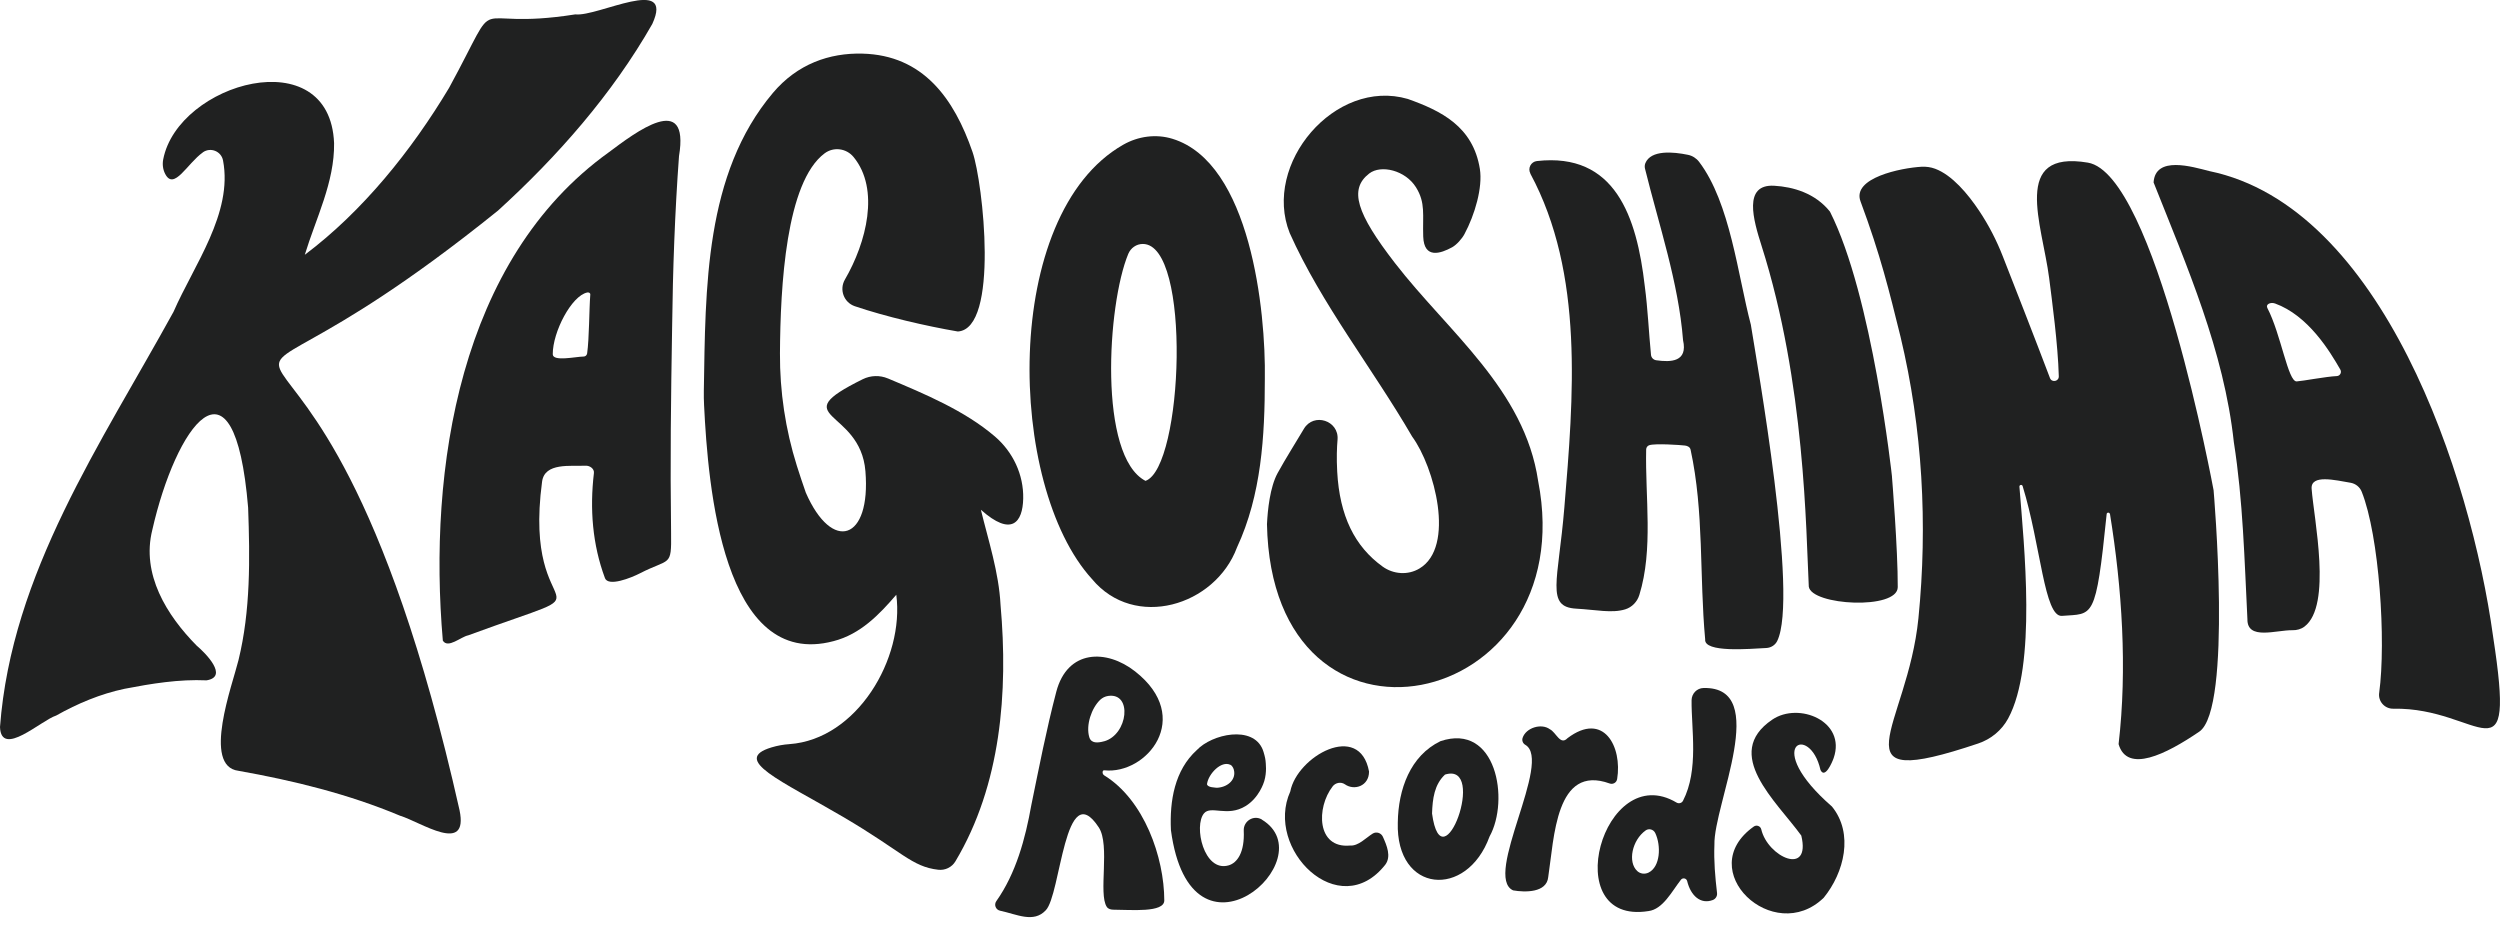
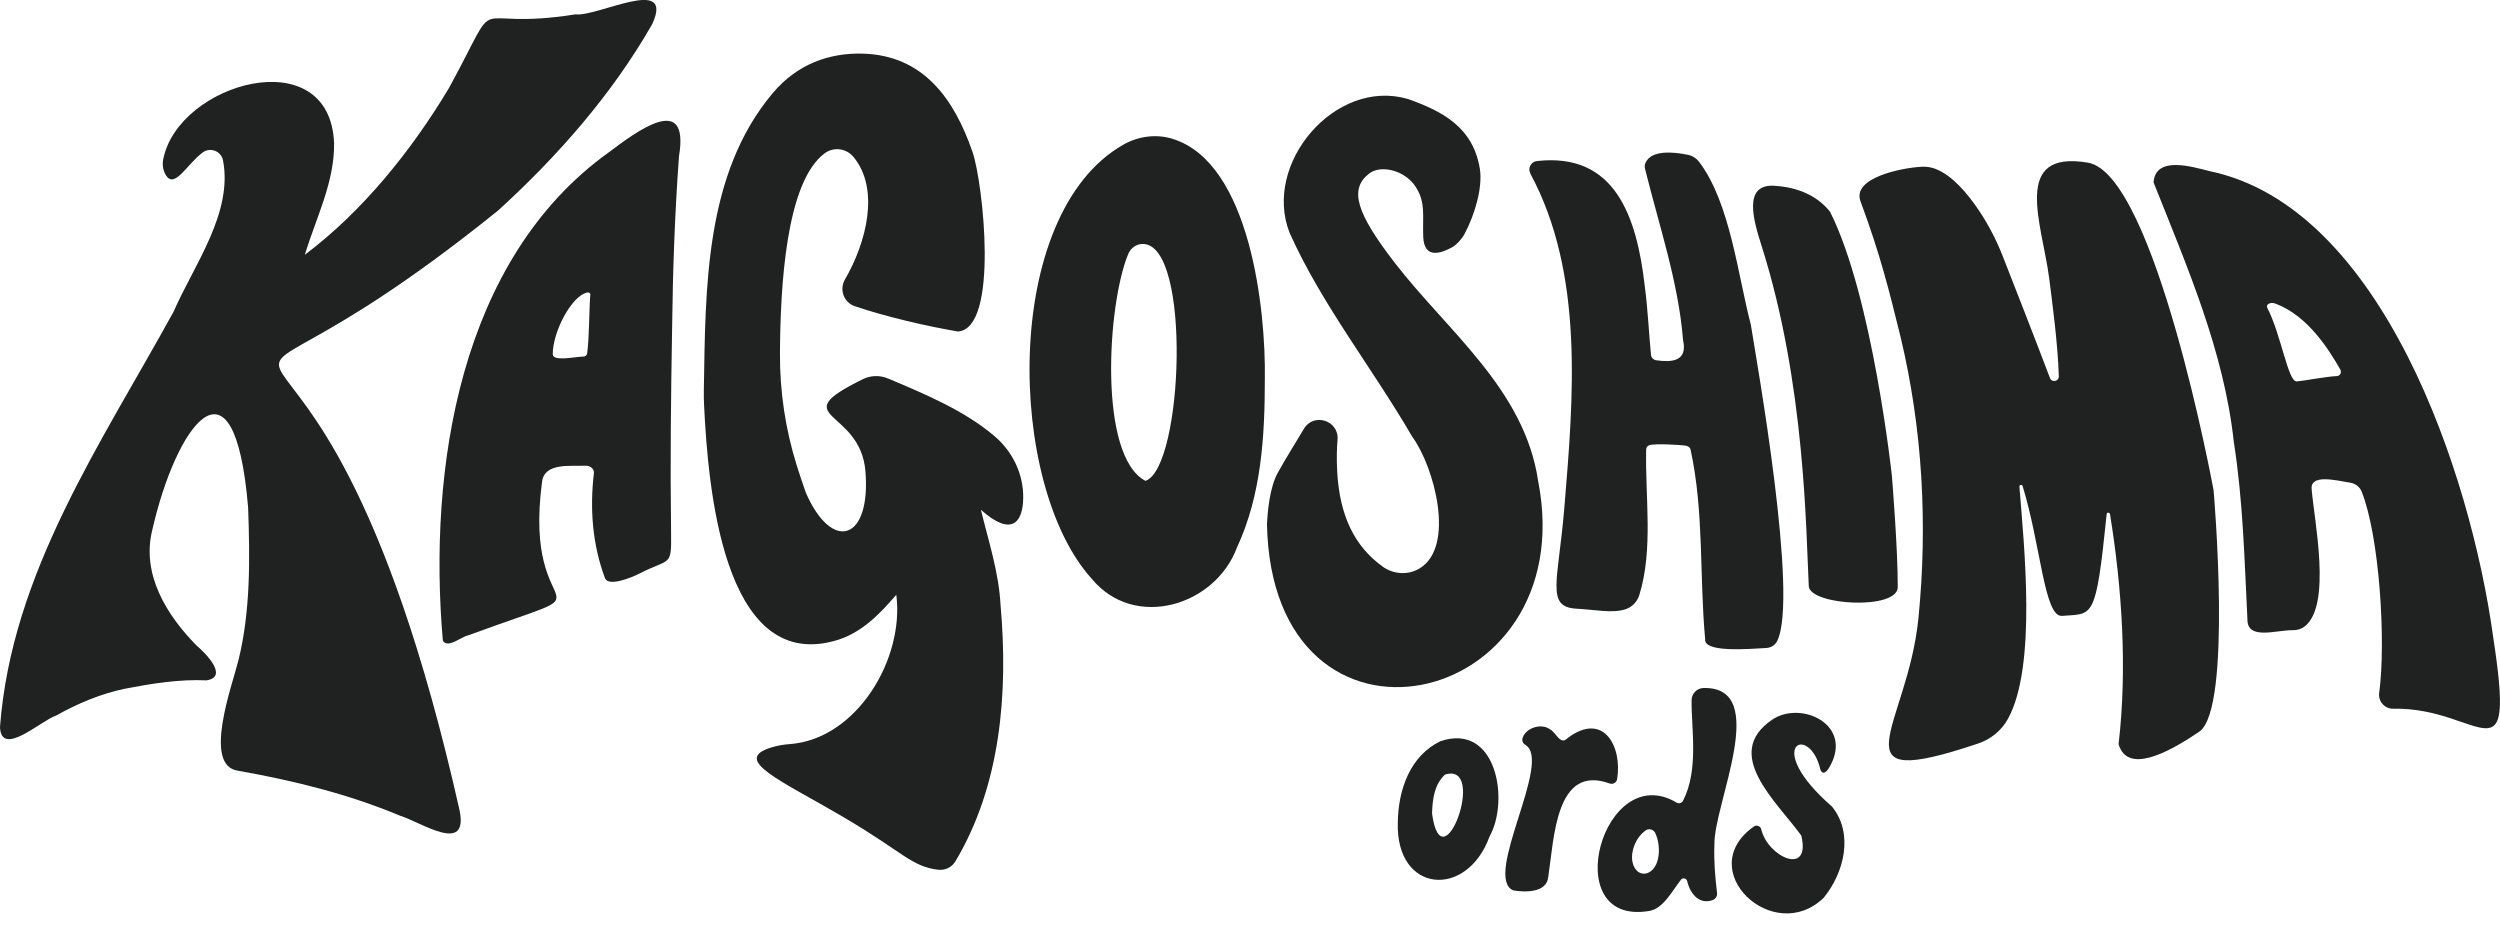
<svg xmlns="http://www.w3.org/2000/svg" id="Livello_1" data-name="Livello 1" viewBox="0 0 600 225.36">
  <defs>
    <style>
      .cls-1 {
        fill: #202121;
        fill-rule: evenodd;
      }
    </style>
  </defs>
  <path class="cls-1" d="M48.68,36.58c-3.74,2.66-6.93,9.24-9.03,5.17-.56-1.07-.71-2.31-.48-3.5,3.56-18.38,40.02-28.76,41.01-3.89.13,9.37-4.37,18.04-7.03,26.79,13.87-10.42,25.62-25.01,34.63-40.07,13.45-24.7,3.23-13.35,30.29-17.63,5.43.62,23.9-9.52,18.48,2.3-9.58,16.82-22.75,31.8-37.04,44.8-89.65,72.26-45.06-15.52-9.22,143.89,2.26,10.83-9.27,2.85-14.3,1.32-12.41-5.2-25.55-8.42-38.76-10.77-8.76-1.08-1.43-20.67.01-26.57,2.91-11.89,2.75-24.36,2.31-36.6-3.32-39.75-17.42-19.32-23,5.37-2.66,10.63,3.46,20.48,10.66,27.77,2.09,1.75,7.75,7.45,2.36,8.32-6.61-.3-13.21.78-19.68,2.03-5.78,1.22-11.27,3.53-16.41,6.42-3.6,1.14-13.2,10.2-13.48,2.76,2.76-36.95,24.28-68.06,41.64-99.65,4.89-11.22,14.29-23.67,11.89-36.32-.42-2.23-3-3.27-4.85-1.96Z" />
  <path class="cls-1" d="M213.09,90.82c8.78,3.7,18.44,7.72,25.68,13.93,4.35,3.73,6.92,9.17,6.8,14.9s-2.79,9.27-10.16,2.69c1.79,7.36,4.32,15.02,4.72,22.85,1.86,20.9.11,43.21-10.83,61.53-.85,1.43-2.47,2.21-4.12,2.02-6.41-.73-8.63-4.35-22.86-12.7-14.91-8.75-26.93-13.72-17.14-16.67,1.4-.42,2.84-.68,4.29-.78,16.19-1.15,27.64-20.54,25.64-35.85-4.01,4.67-8.58,9.47-15.05,11.13-26.59,7.08-30.13-37.22-31.08-56.59-.06-1.17-.08-2.33-.06-3.5.41-24.65.18-52.03,16.57-71.47,5.89-6.98,13.59-9.64,21.49-9.44,14.56.37,21.99,10.75,26.43,23.62,2.53,7.34,6.44,42.44-3.53,43.07-7.66-1.31-17.28-3.55-24.73-6.07-2.64-.9-3.77-3.99-2.37-6.4,5.17-8.9,8.42-21.68,2.08-29.4-1.72-2.1-4.78-2.51-6.95-.89-9.26,6.9-10.63,31.75-10.72,48.02-.05,9.14,1.31,18.23,4.05,26.95.68,2.17,1.41,4.33,2.16,6.48,6.32,14.45,15.67,11.49,14.3-5.17-1.24-15.16-19.84-12.58-.64-22.07,1.89-.93,4.09-1,6.04-.18Z" />
  <path class="cls-1" d="M506.38,123.37c-.07-.45-.74-.44-.78,0-2.62,25.74-3.22,23.84-10.73,24.44-4.25.34-5.08-16.97-9.44-31.15-.14-.45-.81-.32-.77.15,1.1,14.06,4.2,42.93-2.71,55.64-1.54,2.84-4.13,4.96-7.19,5.99-35.29,11.86-16.97-3.7-14.34-30.05,2.25-22.6.99-45.47-4.3-67.59-2.69-10.89-4.79-19.55-9.6-32.48-2.09-5.64,9.76-8.02,14.63-8.3,1.12-.06,2.25.09,3.31.49,4.07,1.54,7.8,5.99,10.53,10.07,2.29,3.43,4.18,7.1,5.68,10.94,2.42,6.16,7.9,20.16,11.32,29.21.44,1.16,2.16.82,2.12-.42-.19-7.6-1.66-18.42-2.31-23.54-1.67-13.04-9.2-30.84,9.28-27.74,16.17,2.71,30.18,78.63,30.18,78.63,0,0,4.58,52.48-3.44,57.94-8.03,5.47-17.31,10.06-19.36,2.99,2.12-18.18.81-37.46-2.06-55.2Z" />
  <path class="cls-1" d="M304.08,125.72c.16-3.29.71-8.82,2.55-12.18,1.94-3.53,4.2-7.07,6.31-10.63,2.35-3.96,8.46-1.98,8.07,2.61-.16,1.88-.26,4.35-.08,7.7.58,10.59,4.18,17.92,10.9,22.76,2.6,1.87,6.09,2.11,8.84.46,8.69-5.19,3.6-24.37-1.76-31.67-9.53-16.4-21.77-31.81-29.38-48.84-6.61-16.57,10.88-37.27,28.35-32.18,7.94,2.83,15.66,6.58,17.29,16.81.7,4.43-1.21,10.99-3.71,15.64-.58,1.09-1.88,2.56-2.96,3.15-2.67,1.46-6.75,2.92-6.93-2.6-.17-5.2.6-8.05-1.73-11.79-2.56-4.1-8.4-5.5-11.23-3.32-4.9,3.78-3.08,9.52,6.2,21.52,12.77,16.51,31.09,30.33,34.34,52.26,10.85,55.5-63.93,71.58-65.08,10.3Z" />
  <path class="cls-1" d="M571,166.32c1.7-12.48.02-37.77-4.19-48.3-.45-1.14-1.47-1.95-2.68-2.16-3.63-.61-9.6-2.1-9.34,1.45.53,7.17,4.97,28.02-1.72,33.07-.81.62-1.83.89-2.85.87-3.9-.07-10.92,2.5-10.84-2.65-.71-14.19-1.05-28.43-3.26-42.49-2.37-21.93-11.27-42.2-19.26-62.33.42-6.48,9.32-3.75,13.38-2.72,41.58,8.58,62.77,73.01,68.09,111.61,5.55,36.12-2.88,17.02-23.94,17.42-2.05.04-3.67-1.75-3.39-3.79ZM545.98,72.83c-1-.36-2.3.16-1.81,1.1,3.28,6.3,4.95,17.74,7.04,17.61,1.45-.09,7.06-1.17,9.62-1.28.78-.03,1.24-.88.85-1.56-2.54-4.42-7.69-12.98-15.71-15.88Z" />
  <path class="cls-1" d="M145.18,138.72c-2.99-8.04-3.66-16.55-2.64-25.2.12-1.02-.98-1.8-2.01-1.75-3.58.17-9.81-.8-10.43,3.81-4.9,36.63,19.69,23.15-17.72,36.9-1.79.35-4.87,3.26-6.1,1.27-3.57-41.13,3.96-91.46,39.82-117.19,6.37-4.76,19.48-14.8,16.86.91-1,13.62-1.48,27.28-1.65,40.94-.29,17.76-.48,31.76-.25,49.53.11,8.27-.25,5.93-7.5,9.67-2.07,1.06-7.58,3.29-8.39,1.11ZM140.91,84.86c.52-3.72.47-10.4.76-14.16.03-.39-.35-.58-.74-.5-3.76.79-8.28,9.45-8.27,14.81,0,1.85,5.49.58,7.42.56.41,0,.76-.31.82-.72Z" />
  <path class="cls-1" d="M303.56,90.96c0,13.7-.82,27.82-6.68,40.42-5.24,14.09-24.62,19.88-34.81,7.58-20.42-22.38-21.85-87.5,7.51-104.23,3.59-2.04,7.86-2.63,11.8-1.42,18.73,5.74,22.44,41.27,22.18,57.65ZM274.92,115.41c9.05-3.18,11.11-56.91-.66-56.86-1.53,0-2.89.97-3.48,2.39-5.07,12.22-7.21,48.58,4.14,54.47Z" />
  <path class="cls-1" d="M367.29,41.64c-.68-1.27.14-2.83,1.57-2.99,18.72-2.1,23.96,13.22,25.89,30.05.73,5.47.95,10.99,1.49,16.47.07.67.58,1.19,1.24,1.29,3.52.51,7.64.41,6.45-4.82-1.08-13.87-5.8-27.66-9.13-41.16-.11-.44-.08-.91.09-1.33,1.33-3.21,6.68-2.73,10.23-1.99,1.07.22,2.01.82,2.67,1.69,7.47,9.85,9.29,27.23,12.41,39.06,1.44,9.09,11.53,65.51,6.32,75.95-.49.98-1.49,1.6-2.59,1.66-3.93.2-15.04,1.2-14.69-2.09-1.4-15.24-.25-30.56-3.5-45.51-.14-.62-.71-.91-1.34-.99-.9-.12-7.15-.56-8.58-.08-.43.14-.73.55-.74,1.01-.26,11.45,1.75,23.96-1.64,34.93-.5,1.63-1.75,2.94-3.38,3.45-3.2.99-7.03.1-11.75-.16-7.39-.4-4.33-6.54-2.87-24.24,2.18-26.34,4.81-56.11-8.17-80.19Z" />
  <path class="cls-1" d="M454.07,114.41s1.43,17.39,1.39,26.5c-.03,5.53-20.7,4.42-21.35-.12-.67-13.25-.85-48.86-11.34-81.81-1.97-6.2-4.49-14.83,3.05-14.4,4.55.26,9.83,1.78,13.37,6.21,10.21,20.15,14.89,63.61,14.89,63.61Z" />
-   <path class="cls-1" d="M264.95,186.05c9.65,5.89,14.46,19.71,14.48,30.05,0,3.01-8.04,2.23-12.11,2.23-.66,0-1.32-.13-1.69-.68-2.08-3.13.86-14.83-1.92-19.07-8.23-12.57-9.08,16.22-12.74,19.9-2.92,3.11-6.9.95-10.95.09-1.04-.22-1.52-1.43-.9-2.3,4.73-6.69,6.97-15.01,8.4-23.06,1.86-9.04,3.6-18.08,5.99-27.19,2.67-10.17,12.03-10.28,18.91-4.89,14.16,11.1,2.75,24.84-7.39,23.74-.53-.06-.53.89-.07,1.17ZM264.97,177.92c5.76-1.58,6.89-11.79.96-10.89-.7.11-1.34.42-1.86.9-2.1,1.98-3.51,6.11-2.64,9,.46,1.52,2.01,1.4,3.54.98Z" />
  <path class="cls-1" d="M403.92,192.19c3.84-7.45,1.98-17.25,2.06-24.14.02-1.59,1.28-2.9,2.87-2.93,16.24-.38,2.38,27.96,2.61,37.62-.16,3.88.18,7.74.63,11.58.09.72-.33,1.42-1.01,1.68-2.93,1.12-5.31-1.03-6.16-4.54-.17-.69-1.05-.88-1.49-.33-2.19,2.79-4.32,7.1-7.81,7.53-21.93,3.5-10.9-36.56,6.76-26.04.54.32,1.25.13,1.54-.43ZM394.96,199.3c-3.26,2.32-4.37,7.59-2.02,9.75.73.68,1.8.81,2.7.38,2.86-1.39,3.06-6.46,1.62-9.5-.41-.87-1.51-1.19-2.3-.63Z" />
  <path class="cls-1" d="M422.7,199.03c1.55,6.67,11.98,11.39,9.61,1.51-5.92-8.18-19.12-19.63-6.95-27.84,6.37-4.3,17.78.4,14.72,9.23-.37,1.07-2.1,5.07-3.16,2.87-2.56-11.37-14.22-6,2.75,8.77,5.28,6.49,2.93,15.86-1.97,21.88-12.04,11.7-31.54-6.62-16.79-17.08.66-.47,1.61-.12,1.79.67Z" />
-   <path class="cls-1" d="M302.85,196.71c15.4,9.34-17.07,38.15-21.83,2.51,0-.02,0-.05,0-.08-.32-6.88.87-14.28,6.21-19.12,3.64-3.86,13.45-6.03,15.83-.1.24.6.62,2,.67,2.64.05.66.35,2.68-.31,4.92-.11.37-1.23,3.97-4.47,5.97-4.41,2.72-8.32-.23-9.99,1.76-2.52,3.01-.04,14.15,5.87,12.49,2.1-.59,3.91-3.1,3.67-8.34-.1-2.32,2.39-3.86,4.38-2.66ZM295.27,183.55c-2.19-1.05-5.24,2.19-5.58,4.57-.05.36.35.58.67.69.19.07.38.11.58.13l.8.1c.21.03.42.03.63,0,2.43-.24,4.38-2.06,3.74-4.34,0,0-.21-.86-.83-1.16Z" />
  <path class="cls-1" d="M335.47,197.41c.11-7.99,3-16.03,10.24-19.53,13.42-4.51,16.64,14.12,11.78,22.89-5.48,15.05-22.53,13.61-22.02-3.36ZM343.69,195.24c2.4,17.63,13.41-12.54,3.11-9.34-2.56,2.4-2.99,5.77-3.11,9.34Z" />
  <path class="cls-1" d="M388.1,187.01c-.13.82-.99,1.31-1.77,1.03-13-4.72-13.31,13.09-14.76,22.48-.38,3.76-5.56,3.67-8.42,3.17-7.3-3.31,9.59-31.12,2.91-34.94-.57-.33-.84-1.02-.64-1.64.79-2.46,4.52-3.6,6.55-2.09,1.5.73,2.49,3.97,4.23,2.14,8.64-6.54,13.2,1.99,11.91,9.86Z" />
-   <path class="cls-1" d="M319.84,188.73c-3.96,5.08-3.87,14.94,4.16,14.2,2,.17,3.86-1.89,5.45-2.87.87-.54,2.02-.17,2.44.76.97,2.15,2.04,4.74.59,6.69-11.11,14.12-29.05-3.75-22.81-17.56,1.61-8.4,16.65-16.93,18.9-4.78,0,3.5-3.54,4.64-5.78,3.07-.94-.66-2.24-.42-2.95.48Z" />
+   <path class="cls-1" d="M319.84,188.73Z" />
</svg>